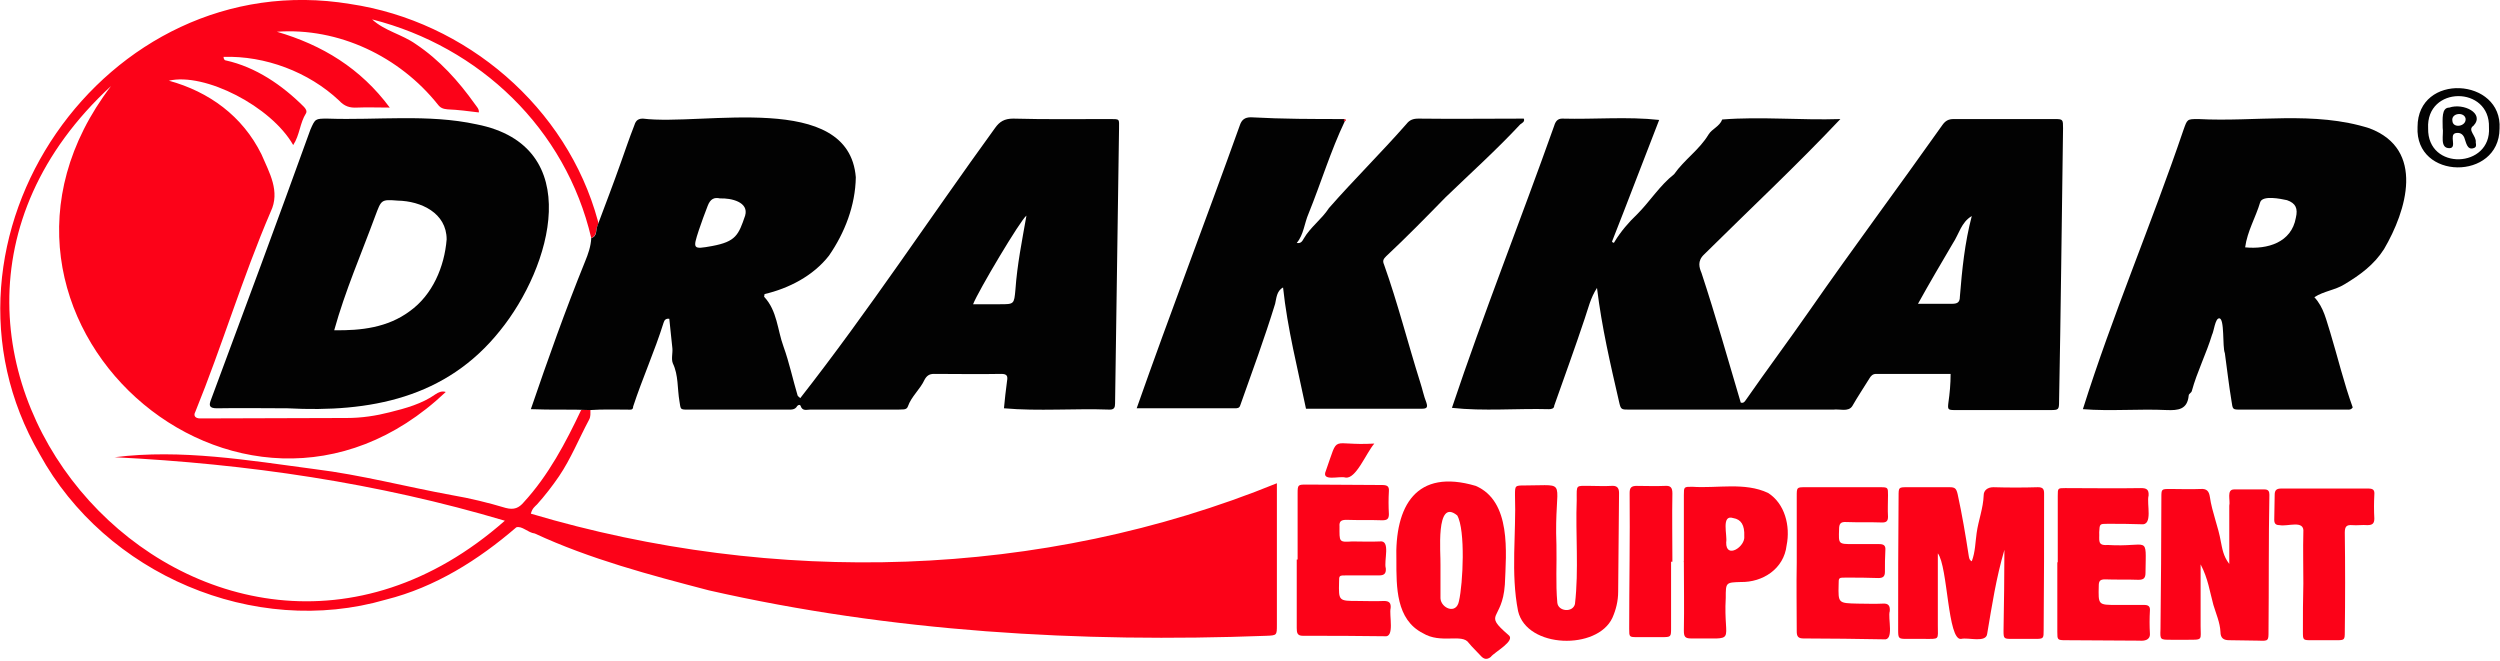
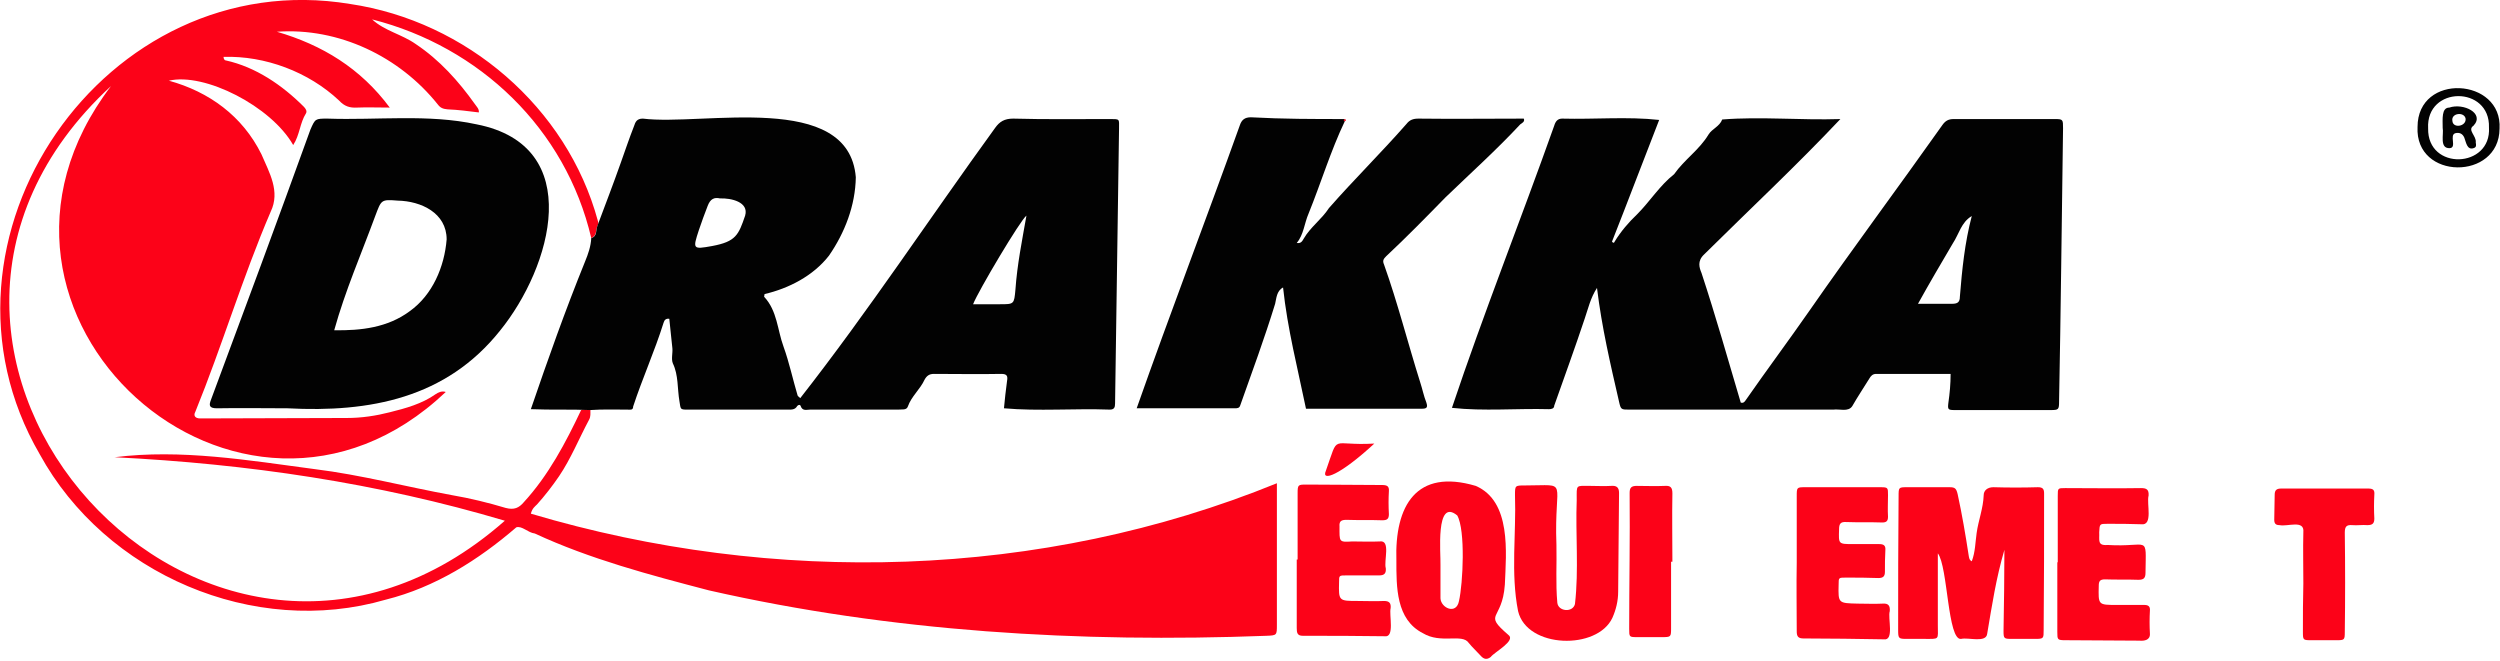
<svg xmlns="http://www.w3.org/2000/svg" width="567" height="150" viewBox="0 0 567 150" fill="none">
  <g clip-path="url(#clip0_531_1118)">
    <path d="M133.899 93C133.899 93.7 133.999 94.5 133.599 95.2C131.299 99.5 129.499 104 126.799 108C125.299 110.2 123.599 112.4 121.799 114.4C121.299 114.9 120.699 115.3 120.399 116.5C175.499 132.9 236.099 131.4 289.599 109.6C289.599 120.5 289.599 130.9 289.599 141.7C289.599 144.1 289.599 144.1 287.199 144.2C244.899 145.8 202.199 143.3 160.799 133.9C147.399 130.4 133.799 126.8 121.299 121C119.699 120.8 118.399 119.2 117.099 119.6C108.499 127 98.699 133.2 87.499 136C57.599 144.7 23.899 130.2 8.999 103C-19.301 54.3 23.799 -8.3 79.399 0.9C105.699 4.8 128.599 24.3 135.599 50.1C135.699 50.5 135.799 50.8 135.499 51.2C135.099 52.2 135.399 53.5 134.099 54C128.299 29.2 108.799 10.6 84.399 4.4C87.199 7 91.199 7.8 94.299 10C99.699 13.6 103.999 18.4 107.699 23.6C108.099 24.2 108.699 24.7 108.599 25.5C106.199 25.2 103.899 24.9 101.499 24.8C100.499 24.7 99.899 24.5 99.299 23.7C90.599 12.8 76.799 6.2 62.799 7.2C73.099 10.2 81.799 15.5 88.399 24.4C85.599 24.4 83.299 24.3 80.999 24.4C79.299 24.5 78.099 24.1 76.899 22.8C69.999 16.3 60.099 12.6 50.699 12.9C50.699 13.3 50.899 13.7 51.199 13.7C57.999 15.2 63.999 19.3 68.899 24.2C69.299 24.6 69.699 25.2 69.399 25.7C67.999 27.9 67.999 30.6 66.499 32.9C61.499 24.1 46.399 16.4 38.299 18.3C47.399 20.8 54.999 26.3 59.299 35C61.099 39.2 63.599 43.4 61.399 48C54.999 62.9 50.399 78.4 44.299 93.4C43.799 94.3 44.299 94.9 45.399 94.9C56.499 94.9 67.599 94.8 78.699 94.8C81.999 94.8 85.299 94.3 88.399 93.5C91.999 92.6 95.699 91.6 98.799 89.4C99.399 89 100.199 88.6 101.099 88.9C54.599 133 -14.401 71.4 25.199 19.5C-40.301 79.9 47.599 177 114.499 118.1C85.599 109.5 56.099 105.2 25.999 103.7C40.999 101.8 56.399 104.4 71.399 106.4C81.899 107.7 92.099 110.4 102.499 112.3C106.599 113 110.699 114 114.699 115.2C116.599 115.7 117.699 115.2 118.799 113.9C124.399 107.8 128.299 100.4 131.799 93C132.499 92.8 133.199 92.8 133.899 93Z" fill="#FC0218" />
    <path d="M133.898 93C129.398 92.8 125.098 93 120.398 92.8C124.298 81.4 128.198 70.4 132.698 59.3C133.398 57.6 133.998 55.9 134.098 54C135.498 53.6 135.098 52.2 135.498 51.2C137.298 46.4 139.098 41.7 140.798 36.9C141.798 34.1 142.698 31.4 143.798 28.6C144.098 27.7 144.398 26.9 145.798 26.9C159.398 28.6 192.498 20.5 194.098 40.2C193.998 46.6 191.598 52.8 187.998 58C184.398 62.6 178.898 65.4 173.398 66.7C173.398 66.9 173.298 67.2 173.298 67.3C176.298 70.5 176.298 74.8 177.698 78.6C178.998 82.2 179.798 86 180.898 89.7C180.998 89.9 181.198 90 181.498 90.3C196.998 70.5 210.898 49.4 225.698 29C226.698 27.6 227.798 26.9 229.798 26.9C236.998 27.1 244.298 27 251.498 27C254.098 27 253.798 26.9 253.798 29.2C253.498 50 253.198 70.8 252.898 91.5C252.898 92.4 252.698 92.9 251.698 92.9C243.698 92.6 235.498 93.3 227.698 92.6C227.898 90.6 228.098 88.5 228.398 86.4C228.598 85.3 228.398 84.8 227.098 84.8C221.998 84.9 216.898 84.8 211.798 84.8C210.798 84.8 210.198 85.2 209.698 86.1C208.698 88.3 206.698 89.9 205.898 92.2C205.598 93.1 204.498 92.8 203.698 92.9C196.998 92.9 190.398 92.9 183.698 92.9C182.998 92.9 181.998 93.3 181.598 92.1C181.498 91.7 180.998 91.8 180.798 92.1C180.298 93 179.398 92.9 178.598 92.9C170.998 92.9 163.498 92.9 155.898 92.9C154.198 92.9 154.398 92.8 154.098 91C153.598 88.1 153.898 85.1 152.598 82.4C152.198 81.4 152.598 80.1 152.498 79C152.298 76.8 151.998 74.6 151.798 72.3C151.098 72.2 150.698 72.5 150.498 73.2C148.498 79.6 145.698 85.8 143.598 92.2C143.598 93.1 142.898 92.9 142.298 92.9C139.598 92.9 136.698 92.8 133.898 93ZM220.698 69C222.898 69 224.798 69 226.798 69C229.998 69 229.998 69 230.298 65.7C230.698 60 231.798 54.6 232.798 48.9C231.498 49.8 221.798 66.1 220.698 69ZM163.298 45C161.998 44.7 161.098 45.1 160.498 46.7C159.798 48.5 159.098 50.4 158.498 52.2C157.098 56.5 157.098 56.6 161.498 55.8C166.898 54.8 167.498 53.3 168.998 48.9C169.898 45.8 165.798 44.9 163.298 45Z" fill="#020202" />
    <path d="M417.399 27.001C407.399 37.601 396.799 47.501 386.499 57.701C384.899 59.201 385.399 60.701 385.899 61.901C389.099 71.601 391.899 81.501 394.799 91.301C395.399 91.501 395.699 91.101 395.899 90.801C400.699 83.901 405.699 77.201 410.499 70.301C420.299 56.201 430.599 42.401 440.499 28.401C441.199 27.401 441.899 27.001 443.099 27.001C450.699 27.001 458.399 27.001 465.999 27.001C467.899 27.001 467.899 27.101 467.899 29.101C467.599 49.701 467.399 70.301 466.999 91.001C466.999 92.901 466.899 93.001 465.099 93.001C457.899 93.001 450.599 93.001 443.399 93.001C441.799 93.001 441.699 92.901 441.899 91.301C442.199 89.201 442.399 87.101 442.399 84.801C436.699 84.801 431.099 84.801 425.499 84.801C424.699 84.801 424.299 85.301 423.999 85.801C422.699 87.901 421.299 90.001 420.099 92.101C419.199 93.501 417.199 92.701 415.799 92.901C400.399 92.901 384.899 92.901 369.499 92.901C367.699 92.901 367.599 92.901 367.199 91.101C365.199 82.401 363.299 74.301 362.199 65.301C360.699 67.601 360.199 70.001 359.399 72.301C357.199 78.901 354.799 85.501 352.499 92.001C352.499 92.701 351.799 92.801 351.299 92.801C343.999 92.601 336.499 93.301 329.299 92.501C336.499 71.001 344.899 49.901 352.499 28.501C352.799 27.501 353.299 26.901 354.299 26.901C361.599 27.101 369.099 26.401 376.299 27.201C372.699 36.401 369.199 45.701 365.599 54.801C365.899 55.201 366.099 55.101 366.199 54.801C367.599 52.501 369.399 50.401 371.299 48.601C374.199 45.701 376.399 42.101 379.699 39.501C381.999 36.201 385.399 34.001 387.499 30.501C388.299 29.201 389.999 28.701 390.599 27.101C399.399 26.401 408.299 27.301 417.399 27.001ZM447.199 49.001C444.799 50.401 444.299 53.101 442.899 55.201C440.199 59.801 437.599 64.201 434.999 68.901C437.799 68.901 440.299 68.901 442.699 68.901C443.899 68.901 444.499 68.601 444.499 67.301C444.999 61.101 445.599 55.101 447.199 49.001Z" fill="#020202" />
-     <path d="M524.898 67.4C527.098 69.8 527.598 72.7 528.498 75.4C530.198 81 531.598 86.9 533.598 92.4C533.198 93 532.698 92.9 532.298 92.9C524.298 92.9 516.198 92.9 508.198 92.9C506.298 92.9 506.398 92.9 506.098 90.9C505.498 87.3 505.098 83.7 504.598 80.1C503.998 78.7 504.598 72.1 503.298 72.2C502.398 72.2 502.098 75.2 501.698 75.9C500.398 80.2 498.298 84.3 497.098 88.7C496.998 89.1 496.398 89.3 496.398 89.7C496.098 92.9 493.998 93.1 491.398 93C485.098 92.7 478.698 93.3 472.398 92.8C479.098 71.5 487.998 50.7 495.198 29.5C496.098 27 495.998 27 498.598 27C511.498 27.7 524.898 25.1 537.398 29.1C550.098 33.9 545.798 47.8 540.698 56.5C538.398 60.1 535.198 62.4 531.698 64.5C529.598 65.8 527.098 66 524.898 67.4ZM509.198 56.1C514.298 56.6 519.698 55 520.698 49.4C521.198 47.3 520.698 46.1 518.698 45.4C517.298 45.1 513.098 44.2 512.598 45.9C511.598 49.3 509.698 52.4 509.198 56.1Z" fill="#020202" />
    <path d="M304.999 27.501C301.799 34.201 299.599 41.501 296.799 48.401C295.799 50.701 295.699 53.201 294.099 55.101C295.099 55.301 295.399 54.601 295.699 54.101C297.199 51.501 299.799 49.701 301.399 47.201C307.099 40.701 313.299 34.601 318.999 28.101C319.699 27.201 320.499 26.901 321.699 26.901C329.699 27.001 337.599 26.901 345.599 26.901C345.899 27.601 345.199 27.901 344.799 28.201C339.399 34.001 333.499 39.301 327.799 44.801C323.399 49.301 318.999 53.801 314.399 58.101C313.799 58.701 313.499 59.101 313.899 60.001C316.999 68.701 319.299 77.801 322.099 86.701C322.599 88.201 322.899 89.801 323.499 91.301C323.899 92.501 323.499 92.701 322.399 92.701C313.699 92.701 304.999 92.701 296.199 92.701C294.299 83.501 291.999 74.601 290.999 65.201C289.499 66.001 289.499 67.701 289.199 68.901C286.799 76.701 283.999 84.301 281.299 91.901C281.099 92.601 280.599 92.601 279.999 92.601C272.599 92.601 265.199 92.601 257.799 92.601C265.399 71.001 273.499 49.901 281.199 28.401C281.599 27.201 282.299 26.601 283.699 26.601C290.899 27.001 297.999 27.001 305.199 27.001C304.799 27.101 304.699 27.301 304.999 27.501Z" fill="#020202" />
    <path d="M447.2 127.3C448 125.2 448 123 448.3 120.9C448.7 118 449.8 115.3 449.9 112.3C449.9 111.3 450.7 110.5 452.1 110.5C455.5 110.6 458.8 110.6 462.2 110.5C463.3 110.5 463.6 110.9 463.6 111.9C463.6 122.2 463.6 132.6 463.5 142.9C463.5 144.8 463.5 144.9 461.6 144.9C459.8 144.9 458 144.9 456.2 144.9C454.5 144.9 454.4 144.8 454.4 143.1C454.5 136.8 454.6 131.1 454.6 124.7C452.7 131.2 451.8 137.2 450.7 143.7C450.5 145.9 446.4 144.5 444.8 144.9C441.7 145.4 441.8 128.5 439.5 125.5C439.5 131.2 439.5 136.5 439.5 141.8C439.5 145.2 440 144.9 436.3 144.9C435 144.9 433.7 144.9 432.4 144.9C430.6 144.9 430.5 144.8 430.5 142.9C430.5 132.8 430.5 122.7 430.6 112.6C430.6 110.5 430.6 110.5 432.6 110.5C435.8 110.5 439 110.5 442.2 110.5C443.4 110.5 443.7 110.8 444 112.1C445 116.7 445.8 121.4 446.5 126C446.6 126.5 446.6 127 447.2 127.3Z" fill="#FC0218" />
-     <path d="M505.599 127.9C505.599 123.2 505.599 118.9 505.599 114.7C505.899 113.5 504.899 111 506.699 111C508.999 111 511.299 111 513.599 111C514.499 111 514.699 111.5 514.699 112.2C514.499 122.5 514.599 132.9 514.499 143.2C514.499 145.3 514.499 145.4 512.299 145.3C510.099 145.3 507.899 145.2 505.599 145.2C504.399 145.2 503.599 144.8 503.599 143.3C503.499 141.2 502.599 139.2 501.999 137.2C501.199 134.3 500.799 131.2 499.099 128C499.099 133 499.099 137.5 499.099 142C499.099 145.2 499.699 145.1 496.099 145.1C494.899 145.1 493.599 145.1 492.399 145.1C489.899 145.1 489.899 145.1 489.999 142.7C490.099 132.8 490.199 122.8 490.199 112.9C490.199 110.9 490.199 110.9 492.199 110.9C494.499 110.9 496.799 111 499.099 110.9C500.499 110.8 500.999 111.4 501.199 112.7C501.699 116.2 503.099 119.4 503.699 122.9C503.999 124.3 504.199 126.1 505.599 127.9Z" fill="#FC0218" />
    <path d="M316.7 127.101C316.3 114.701 321.2 106.201 334.7 110.201C342.8 113.701 341.6 125.301 341.3 132.601C340.7 141.001 336.2 138.901 342.1 144.001C343.9 145.301 338.9 147.901 338.1 149.001C337.2 149.701 336.5 149.501 335.8 148.701C334.9 147.701 333.9 146.801 333.1 145.801C331.6 143.601 326.8 146.101 322.7 143.601C316.6 140.501 316.7 133.101 316.7 127.101ZM326.7 128.101C326.7 130.601 326.7 133.201 326.7 135.701C326.8 137.901 330.3 139.501 330.9 136.301C331.8 132.401 332.4 120.201 330.5 116.901C325.5 112.801 326.8 125.701 326.7 128.101Z" fill="#FC0218" />
    <path d="M353 123.6C353.1 127.9 352.8 132.3 353.2 136.7C353.4 138.7 356.7 139 357.2 137C358.1 129.2 357.3 121.2 357.6 113.4C357.6 109.8 357.3 110.2 360.7 110.2C362.3 110.2 363.8 110.3 365.4 110.2C366.6 110.1 367.2 110.5 367.2 111.8C367.1 119.3 367.1 126.7 367 134.2C367 136.3 366.5 138.3 365.7 140.1C362.3 147.5 346.3 147.1 344.3 138.6C342.6 130 343.9 121 343.6 112.3C343.6 110.1 343.6 110.1 345.9 110.1C356.2 110.1 352.4 108.3 353 123.6Z" fill="#FC0218" />
    <path d="M466.7 127.5C466.7 122.5 466.7 117.5 466.7 112.5C466.7 110.7 466.7 110.7 468.4 110.7C474.1 110.7 479.9 110.8 485.6 110.7C486.8 110.7 487.4 111 487.3 112.4C486.8 114.2 488.4 119.3 485.6 118.9C483.1 118.8 480.5 118.8 478 118.8C476.2 118.8 476.2 118.8 476.1 120.7C476.2 122.5 475.6 123.8 478 123.6C487.5 124.2 486.7 121 486.6 129.9C486.6 131.1 486.2 131.5 485 131.5C482.5 131.4 479.9 131.5 477.4 131.4C476.3 131.4 476 131.8 476 132.8C475.9 137.2 475.8 137.2 480.1 137.2C482.2 137.2 484.2 137.2 486.3 137.2C487.2 137.2 487.7 137.5 487.6 138.5C487.5 140.2 487.5 142 487.6 143.7C487.7 145.2 486.3 145.4 485.2 145.3C479.6 145.3 474 145.2 468.5 145.2C466.6 145.2 466.6 145.1 466.6 143.3C466.6 138.1 466.6 133 466.6 127.8C466.6 127.5 466.6 127.5 466.7 127.5Z" fill="#FC0218" />
    <path d="M407.5 127.6C407.5 122.6 407.5 117.6 407.5 112.6C407.5 110.5 407.5 110.5 409.5 110.5C415.2 110.5 420.8 110.5 426.5 110.5C428.2 110.5 428.2 110.6 428.2 112.3C428.2 113.9 428.1 115.6 428.2 117.2C428.2 118.2 427.8 118.5 426.9 118.5C424.2 118.4 421.5 118.5 418.8 118.4C417.4 118.3 417.1 118.8 417.1 120.1C417 123.4 416.9 123.4 420.3 123.4C422.3 123.4 424.2 123.4 426.2 123.4C427.2 123.4 427.7 123.7 427.6 124.8C427.5 126.4 427.5 128.1 427.5 129.7C427.5 130.8 427 131.1 426 131.1C423.5 131 421.1 131 418.6 131C417 131 417 131 417 132.6C416.9 136.8 416.9 136.8 421.3 136.9C423.2 136.9 425.1 137 427 136.9C428.3 136.8 428.7 137.4 428.6 138.6C428.1 140.2 429.7 145.4 427.2 145C421.1 144.9 415.1 144.8 409 144.8C407.8 144.8 407.5 144.3 407.5 143.2C407.5 137.9 407.4 132.8 407.5 127.6Z" fill="#FC0218" />
    <path d="M294.3 126.9C294.3 121.9 294.3 116.9 294.3 111.9C294.3 109.9 294.4 109.9 296.4 109.9C302.1 109.9 307.7 110 313.4 110C314.5 110 315.1 110.2 315 111.4C314.9 113.1 314.9 114.8 315 116.6C315 117.7 314.6 118 313.5 118C310.8 117.9 308.1 118 305.4 117.9C304.2 117.9 303.7 118.2 303.8 119.4C303.8 122.9 303.6 123 306.7 122.8C308.8 122.8 310.8 122.9 312.9 122.8C315.5 122.4 313.8 127.2 314.3 128.9C314.4 130.1 313.9 130.5 312.8 130.5C310.3 130.5 307.9 130.5 305.4 130.5C303.7 130.5 303.7 130.5 303.7 132C303.6 136.3 303.6 136.3 308 136.3C310 136.3 311.9 136.4 313.9 136.3C315.1 136.3 315.5 136.8 315.4 137.9C315 139.5 316.4 144.7 314 144.3C307.8 144.2 301.7 144.2 295.5 144.2C294.2 144.2 294.1 143.5 294.1 142.4C294.1 137.2 294.1 132.1 294.1 126.9C294.1 126.9 294.2 126.9 294.3 126.9Z" fill="#FC0218" />
-     <path d="M381.9 127.3C381.9 122.3 381.9 117.3 381.9 112.3C381.9 110.4 381.9 110.4 383.8 110.4C389.5 110.8 395.7 109.3 401 111.8C404.8 114.2 406.1 119.3 405.2 123.7C404.6 129 399.8 132.1 394.8 132C391.4 132.1 391.4 132.1 391.4 135.6C390.8 146.2 394.4 144.7 383.5 144.8C382.1 144.8 381.9 144.3 381.9 143C382 137.8 381.9 132.7 381.9 127.5C381.8 127.3 381.9 127.3 381.9 127.3ZM395.6 121.6C395.7 119.1 394.9 117.8 393.1 117.5C390.3 116.6 391.8 121.4 391.5 123C391.4 126.9 395.9 124 395.6 121.6Z" fill="#FC0218" />
    <path d="M522.399 132.3C522.399 128.4 522.299 124.6 522.399 120.7C522.699 117.8 518.799 119.5 516.999 119.1C516.199 119.1 515.799 118.8 515.799 117.9C515.799 116 515.899 114.1 515.899 112.2C515.899 111.1 516.399 110.8 517.399 110.8C523.999 110.8 530.499 110.8 537.099 110.8C538.199 110.8 538.599 111.1 538.499 112.2C538.399 114 538.399 115.8 538.499 117.6C538.499 118.8 537.999 119.1 536.899 119.1C535.799 119 534.599 119.2 533.499 119.1C532.199 119 531.799 119.4 531.799 120.8C531.899 128.3 531.899 135.9 531.799 143.4C531.799 145.1 531.699 145.2 529.999 145.2C528.099 145.2 526.199 145.2 524.299 145.2C522.299 145.2 522.299 145.2 522.299 143.2C522.299 139.7 522.299 136 522.399 132.3Z" fill="#FC0218" />
    <path d="M379 127.4C379 132.4 379 137.4 379 142.4C379 144.5 379 144.5 376.8 144.5C375 144.5 373.2 144.5 371.4 144.5C369.5 144.5 369.5 144.5 369.5 142.6C369.5 132.3 369.7 122.1 369.6 111.8C369.6 110.6 370 110.2 371.2 110.2C373.3 110.2 375.5 110.3 377.6 110.2C378.9 110.1 379.3 110.6 379.3 111.9C379.2 117.1 379.3 122.2 379.3 127.4C379.2 127.4 379.1 127.4 379 127.4Z" fill="#FC0218" />
    <path d="M548.299 28.8C548.299 16.4 567.599 17.6 566.899 29.2C566.799 41 547.699 40.9 548.299 28.8ZM550.699 29.1C550.499 38.8 565.099 38.2 564.499 28.9C564.799 19.4 550.199 19.4 550.699 29.1Z" fill="#020202" />
-     <path d="M311.699 100.6C309.799 102.8 307.499 108.8 305.099 108.3C303.799 107.9 299.599 109.3 300.699 106.8C303.799 98.1 301.499 101.2 311.699 100.6Z" fill="#FC0218" />
+     <path d="M311.699 100.6C303.799 107.9 299.599 109.3 300.699 106.8C303.799 98.1 301.499 101.2 311.699 100.6Z" fill="#FC0218" />
    <path d="M304.999 27.5C304.599 27.3 304.699 27.1 305.099 27C305.199 27.2 305.399 27.4 304.999 27.5Z" fill="#FC0218" />
    <path d="M65.199 92.601C59.899 92.601 54.499 92.501 49.199 92.601C47.399 92.601 47.399 91.901 47.799 90.801C55.399 70.401 62.999 49.901 70.399 29.401C71.499 26.901 71.499 26.901 74.299 26.901C85.499 27.301 97.099 25.801 108.099 28.201C132.999 33.101 125.099 60.601 113.399 75.001C101.199 90.301 83.899 93.601 65.199 92.601ZM75.799 74.901C81.899 75.001 87.899 74.301 92.899 70.601C98.099 66.901 100.799 60.501 101.299 54.301C101.299 48.301 95.499 45.601 90.199 45.501C86.399 45.201 86.499 45.301 85.099 49.001C81.899 57.701 78.299 65.901 75.799 74.901Z" fill="#020202" />
    <path d="M553.999 29.001C553.999 27.001 553.699 24.401 555.499 24.401C558.699 23.301 563.599 25.701 560.999 28.501C559.499 29.501 561.699 30.801 561.499 32.301C561.599 32.901 561.699 33.401 560.999 33.601C559.499 34.101 559.299 32.201 558.899 31.201C558.499 30.301 557.799 30.001 556.899 30.201C555.399 30.601 557.299 33.501 555.599 33.601C553.199 33.701 554.299 30.401 553.999 29.001C553.899 29.001 553.899 29.001 553.999 29.001ZM559.199 26.901C558.899 25.301 555.899 25.601 556.199 27.401C556.299 29.201 559.399 28.701 559.199 26.901Z" fill="#020202" />
  </g>
  <defs>
    <clipPath id="clip0_531_1118">
      <rect width="566.9" height="149.5" fill="white" />
    </clipPath>
  </defs>
</svg>